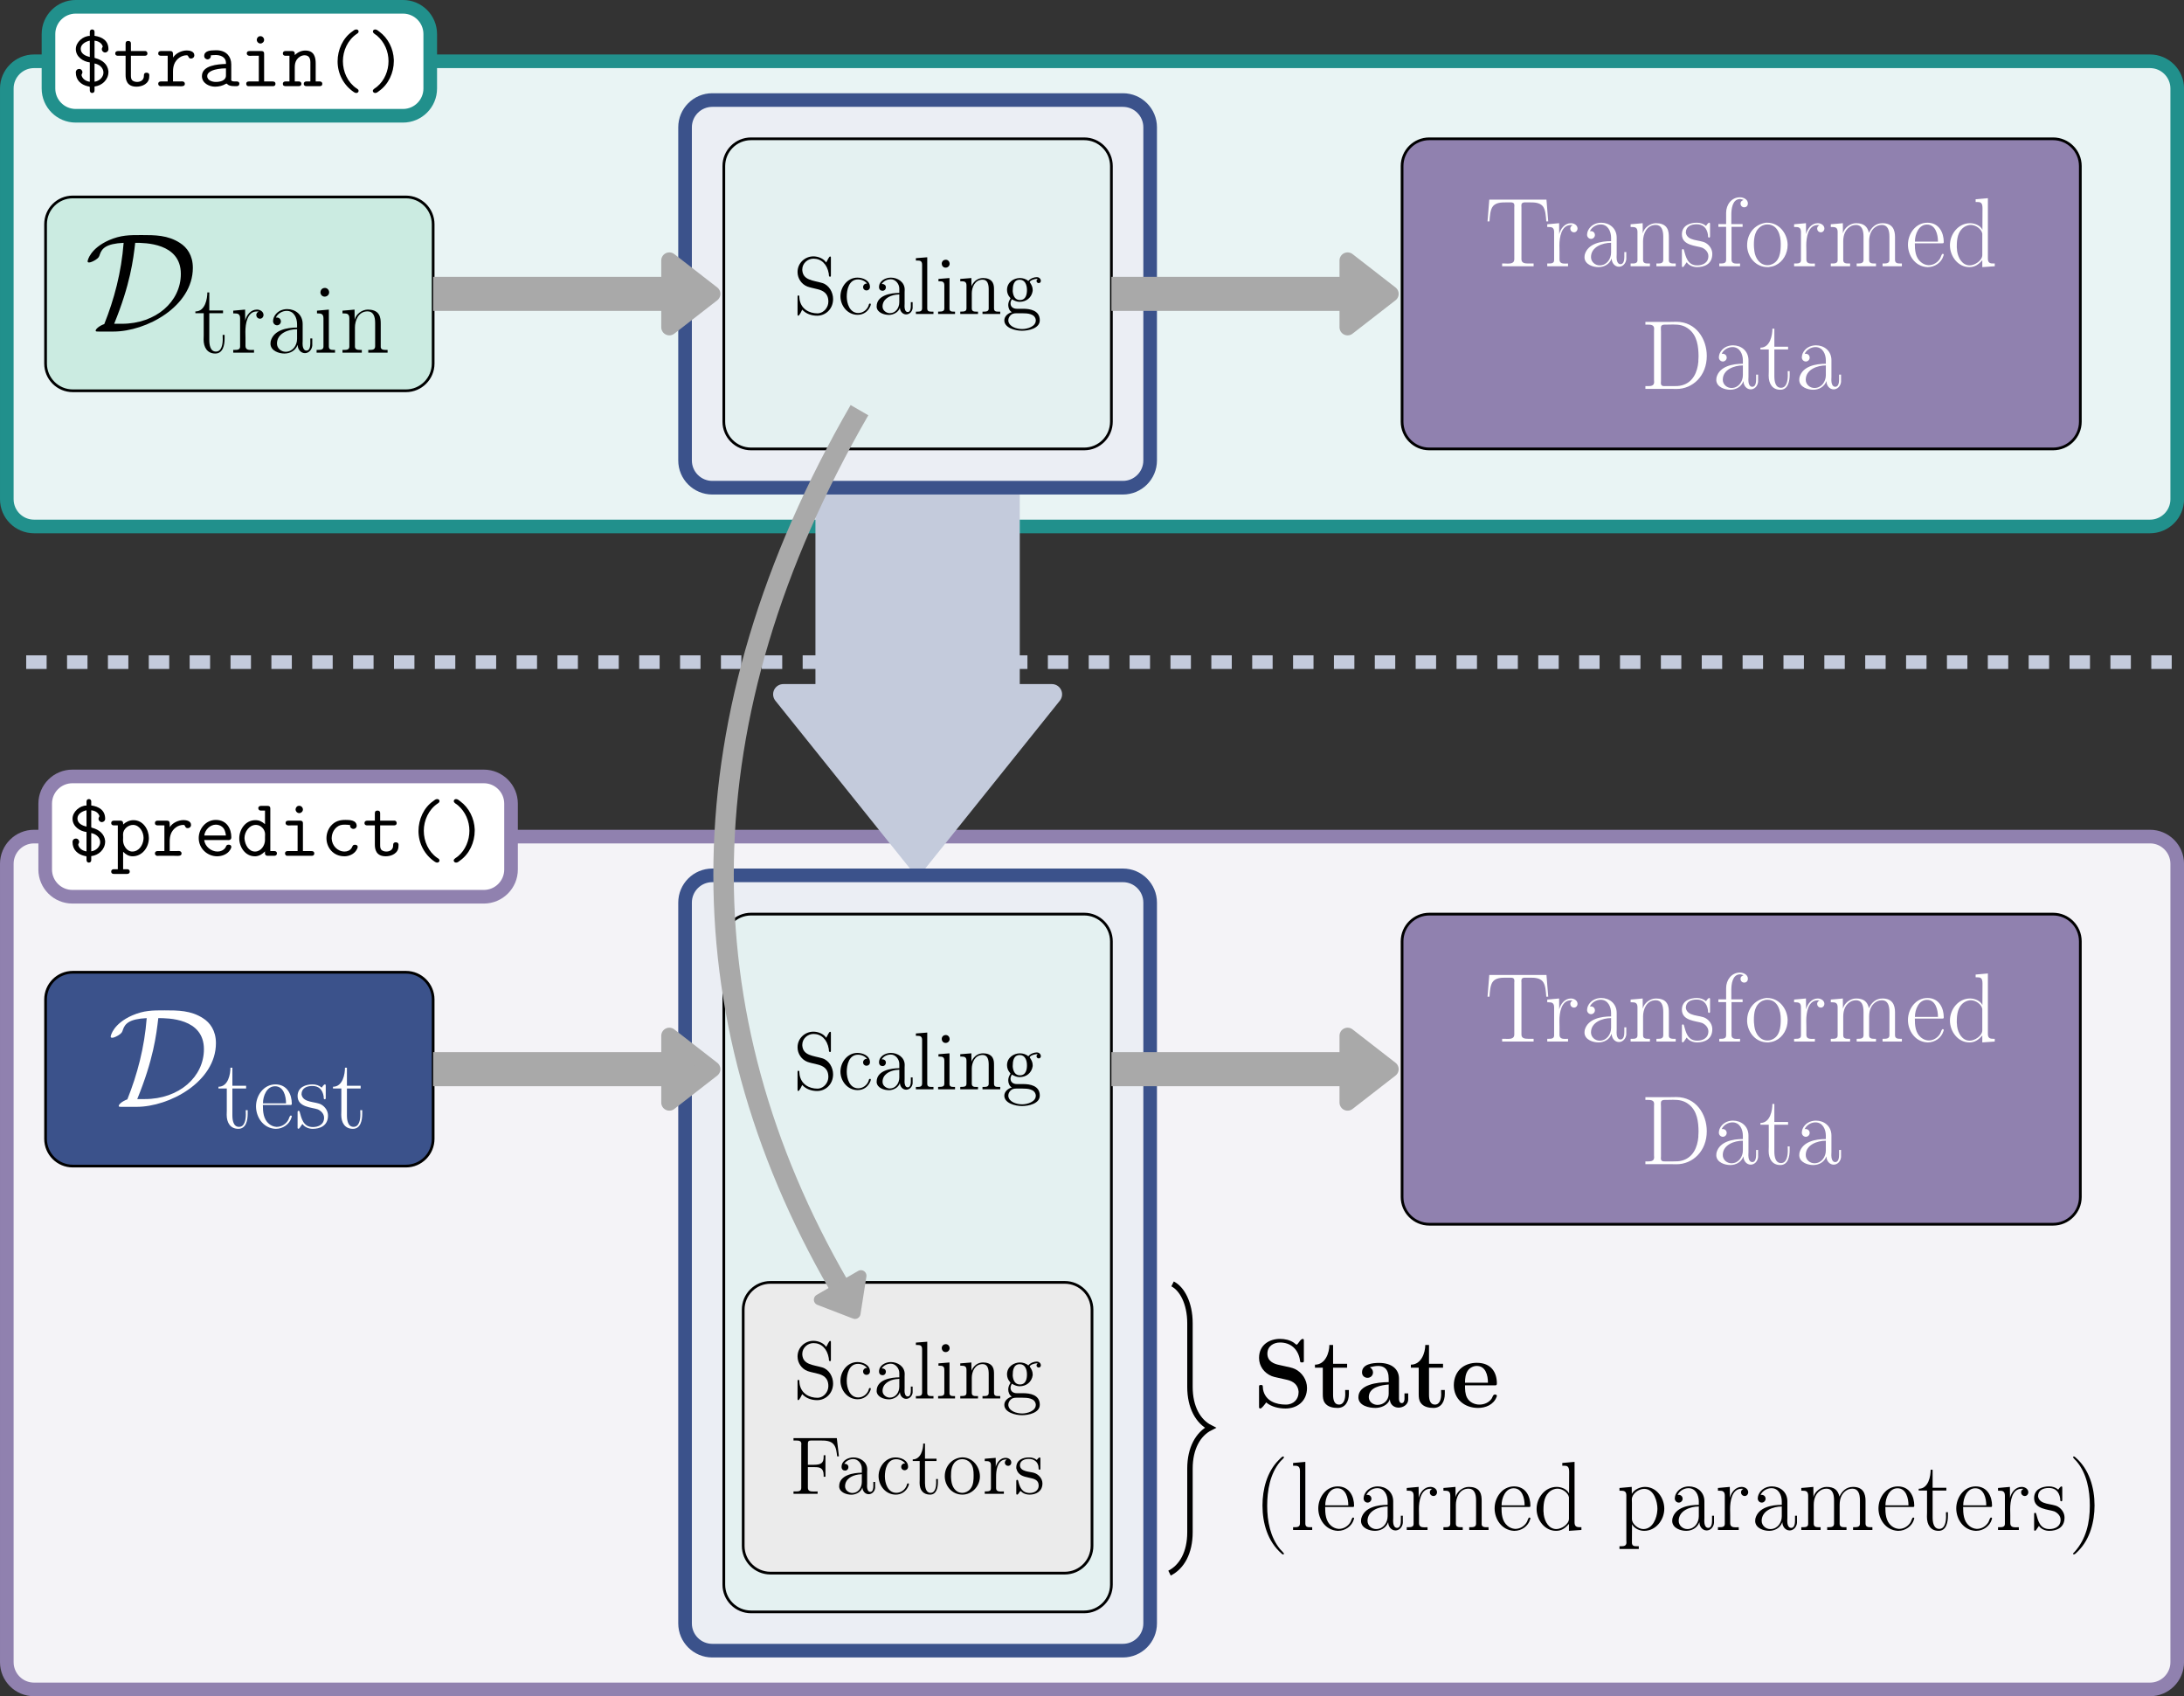
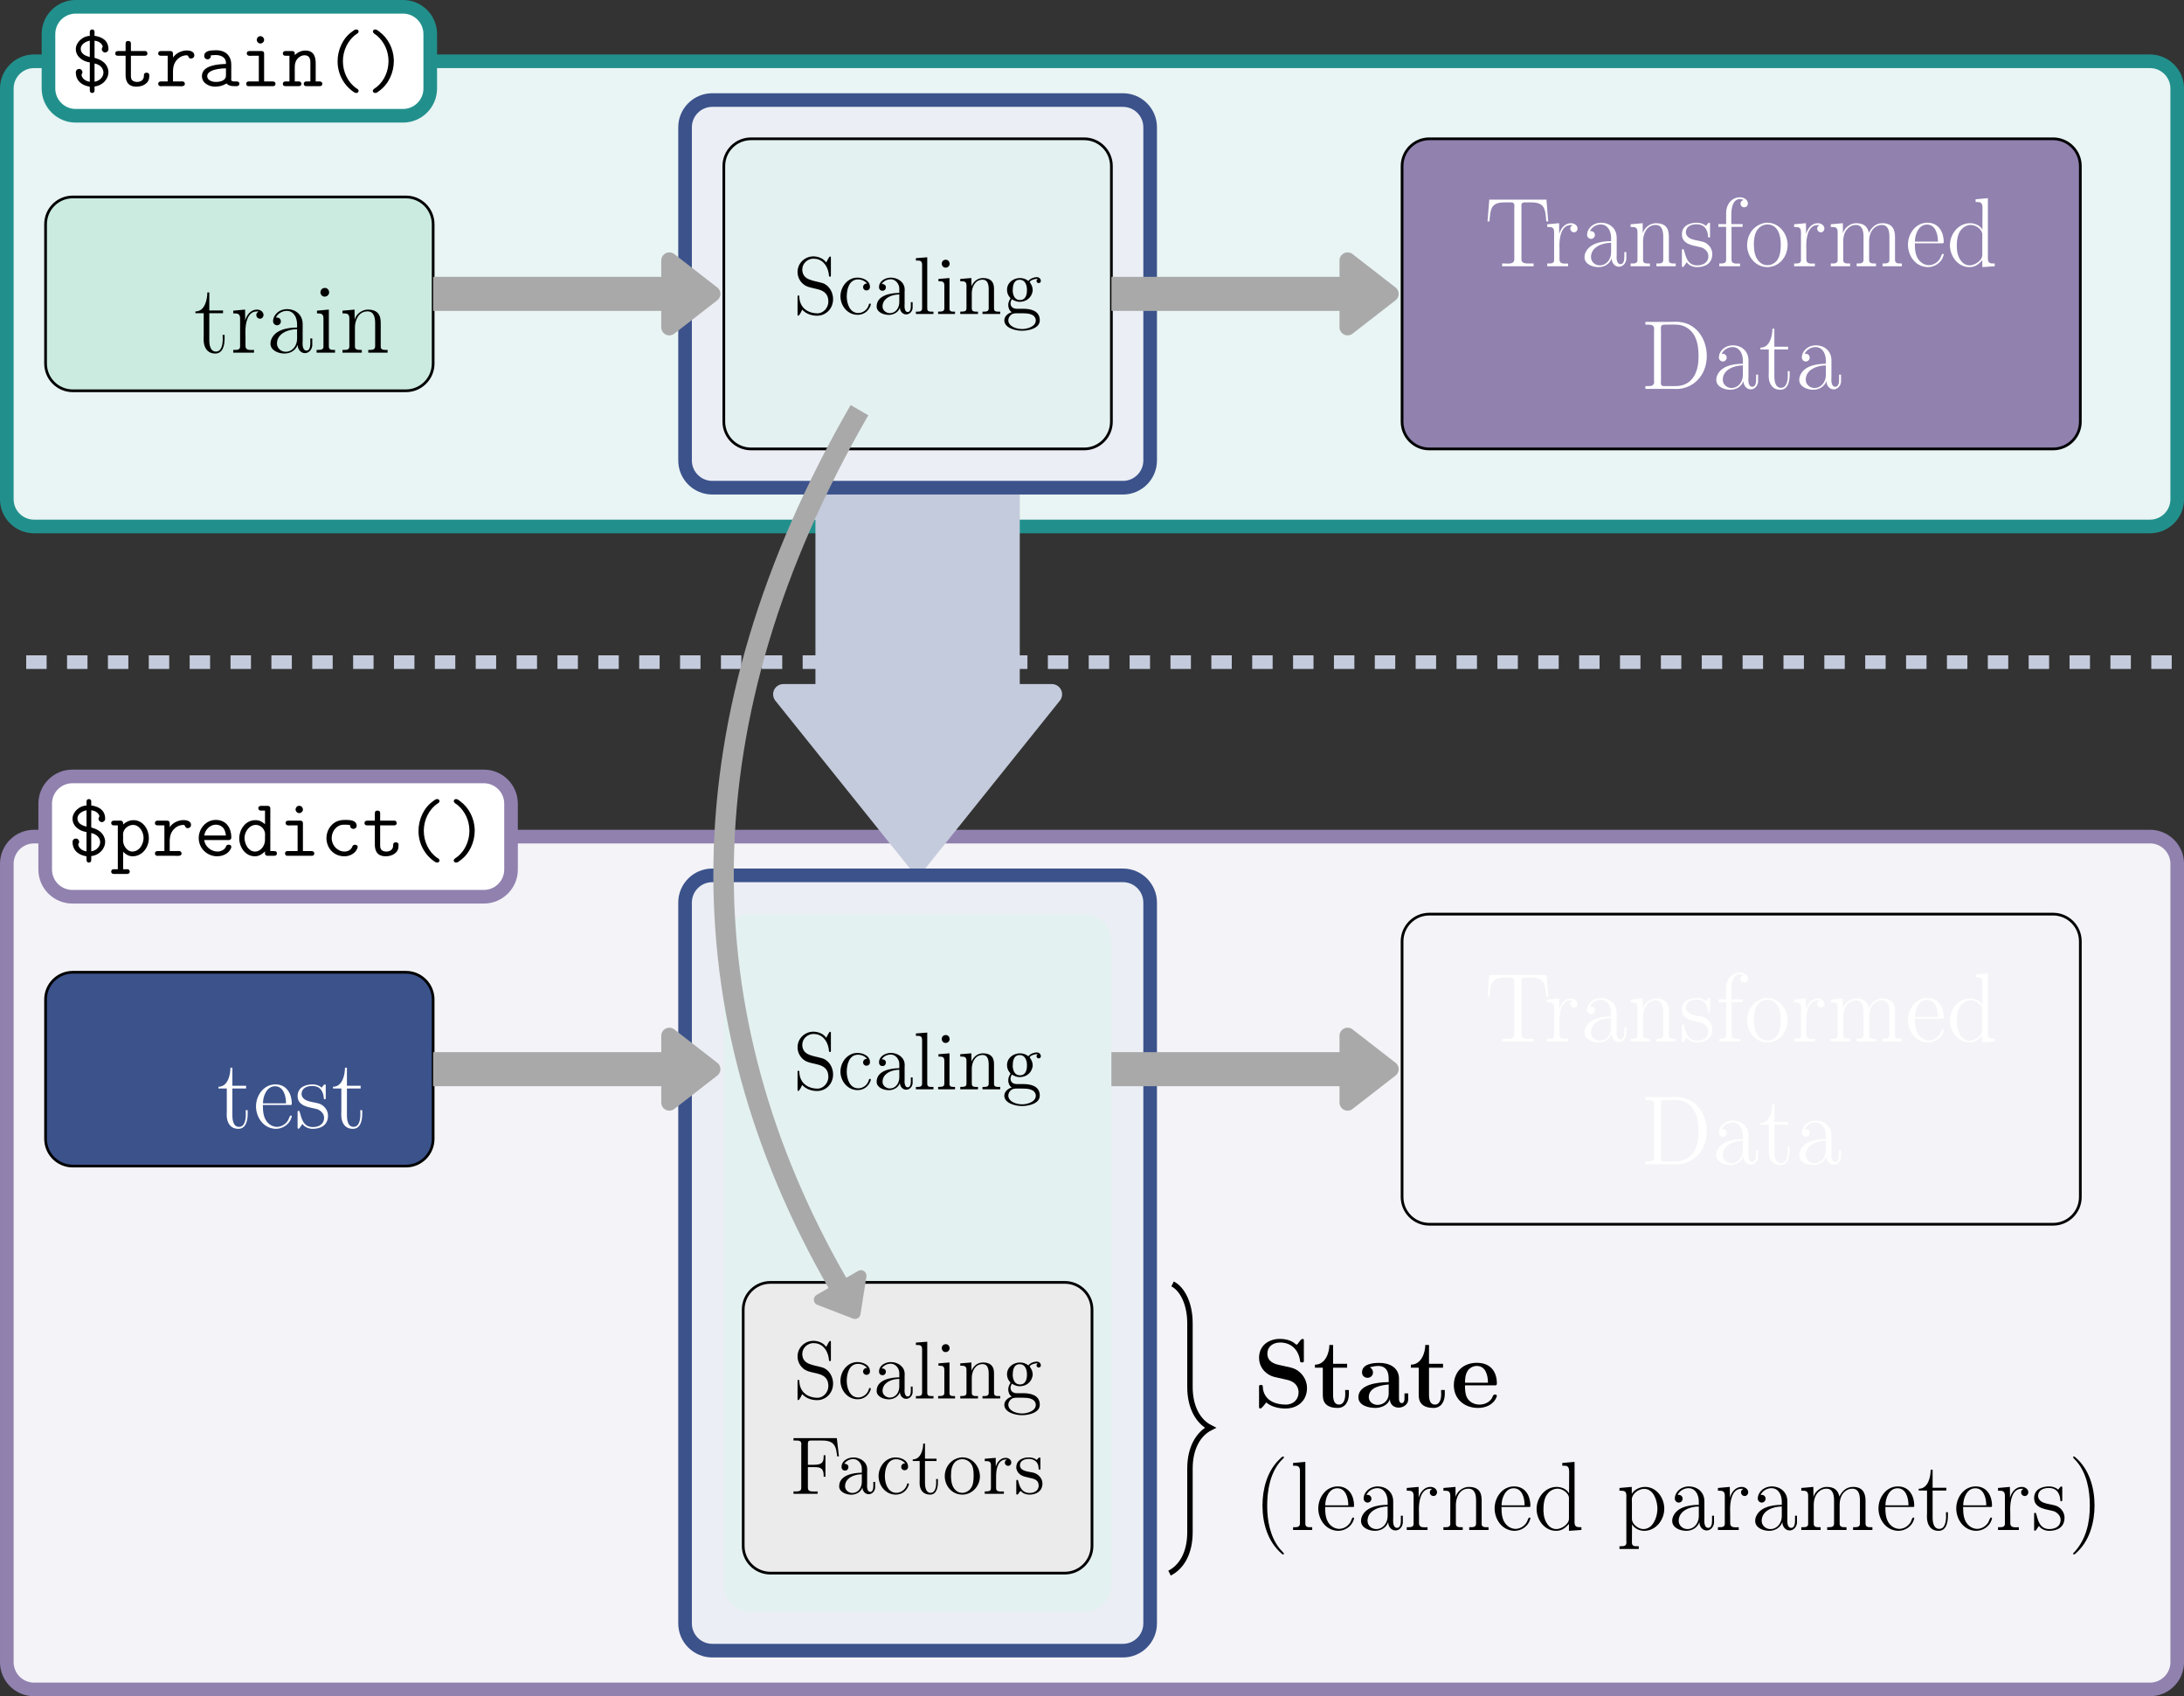
<svg xmlns="http://www.w3.org/2000/svg" xmlns:xlink="http://www.w3.org/1999/xlink" version="1.1" width="319.473pt" height="248.07pt" viewBox="0 0 319.473 248.07">
  <rect x="0" y="0" width="319.473" height="248.07" fill="#333333" stroke="none" />
  <defs>
    <path id="font_69_10" d="M.228 .616C.146 .616 .057 .54 .057 .455 .057 .36 .146 .302 .228 .292V.055C.184 .061 .138 .087 .127 .134V.137C.127 .149 .138 .157 .138 .171 .138 .192 .122 .212 .098 .212 .075 .212 .057 .195 .057 .169 .057 .075 .119 .019 .206-.001 .215-.003 .228 0 .228-.014V-.048C.228-.066 .236-.082 .257-.082 .275-.082 .286-.07 .286-.052V-.003C.376 .007 .456 .079 .456 .175V.184C.446 .269 .384 .32 .3 .343 .292 .345 .286 .343 .286 .357V.558C.326 .554 .368 .534 .384 .494 .385 .492 .386 .489 .386 .486V.484C.382 .474 .375 .467 .375 .454 .375 .432 .393 .413 .416 .413 .436 .414 .453 .428 .456 .448V.455C.456 .558 .38 .604 .286 .617V.665C.286 .684 .274 .695 .257 .695 .24 .695 .228 .684 .228 .664V.616M.286 .056V.279C.34 .269 .395 .23 .395 .167 .395 .11 .342 .062 .286 .056M.228 .558V.358C.182 .369 .117 .394 .117 .458 .117 .517 .183 .549 .228 .558Z" />
    <path id="font_69_34" d="M.151 .431H.06C.036 .431 .024 .42 .024 .401 .024 .381 .039 .373 .057 .373H.151V.138C.151 .08 .166-.005 .285-.005 .355-.005 .44 .032 .44 .117 .44 .123 .441 .129 .441 .135 .441 .159 .424 .166 .407 .166 .389 .166 .375 .158 .375 .135V.128C.375 .074 .333 .053 .292 .053 .273 .053 .252 .058 .237 .069 .218 .083 .216 .107 .216 .13V.373H.382C.4 .373 .418 .377 .418 .402 .418 .415 .41 .429 .395 .431H.216V.521C.216 .548 .201 .554 .183 .554 .165 .554 .151 .547 .151 .521V.431Z" />
    <path id="font_69_30" d="M.217 .351 .216 .395C.216 .419 .207 .431 .182 .431H.069C.05 .431 .035 .423 .035 .402 .035 .38 .05 .373 .072 .373H.151V.059H.069C.048 .059 .035 .049 .035 .03 .035 .014 .047 0 .067 0 .072-0 .077 .001 .082 .001H.269C.284 .001 .299 0 .314 0 .342 0 .361 .006 .361 .031 .361 .048 .348 .06 .326 .06 .318 .06 .31 .059 .303 .059H.216V.177C.216 .246 .233 .306 .294 .35 .32 .369 .353 .379 .385 .379 .411 .379 .398 .339 .437 .339 .458 .339 .477 .355 .477 .379 .477 .429 .416 .438 .385 .438 .322 .438 .249 .404 .217 .351V.351Z" />
    <path id="font_69_6" d="M.163 .378C.183 .38 .204 .382 .225 .382 .271 .382 .349 .364 .349 .285V.273C.248 .27 .055 .256 .055 .124 .055 .039 .142-.005 .215-.005 .262-.005 .308 .006 .348 .03 .35 .031 .353 .033 .356 .033 .36 .033 .373 .017 .386 .012 .41 .002 .437 .001 .463 .001H.478C.502 .001 .513 .012 .513 .032V.035C.512 .051 .498 .059 .482 .059H.46C.438 .059 .413 .06 .413 .081 .413 .086 .414 .091 .414 .095V.267C.414 .359 .359 .433 .248 .44H.212C.162 .44 .083 .435 .083 .371 .083 .345 .103 .329 .124 .329 .146 .329 .164 .347 .164 .369 .164 .372 .164 .375 .163 .378M.349 .219V.132C.349 .065 .272 .053 .224 .053 .188 .053 .12 .068 .12 .124V.125C.12 .182 .208 .204 .251 .211 .283 .217 .316 .219 .349 .219V.219Z" />
    <path id="font_69_19" d="M.236 .373V.059H.117C.093 .059 .082 .049 .082 .031 .082 .017 .09 .003 .105 .001H.409C.43 .001 .44 .013 .44 .03 .44 .049 .429 .059 .403 .059H.301V.398C.301 .427 .283 .431 .266 .431H.13C.113 .431 .089 .43 .089 .402 .089 .381 .106 .372 .129 .372 .137 .372 .146 .373 .153 .373H.236M.249 .612C.227 .612 .211 .587 .211 .569 .211 .545 .231 .523 .256 .523 .28 .523 .301 .544 .301 .567 .301 .591 .281 .613 .256 .613 .254 .613 .251 .612 .249 .612Z" />
    <path id="font_69_21" d="M.161 .381V.397C.161 .42 .151 .431 .128 .431H.048C.03 .431 .015 .422 .015 .402 .015 .384 .027 .373 .047 .373H.096V.059H.046C.028 .059 .015 .048 .015 .03 .015 .008 .03 .001 .051 .001H.207C.231 .001 .242 .012 .242 .03 .242 .048 .229 .059 .211 .059H.161V.231C.161 .266 .166 .298 .187 .328 .209 .358 .244 .379 .281 .379 .336 .379 .352 .341 .352 .292V.059H.302C.284 .059 .271 .048 .271 .03 .271 .012 .282 .001 .306 .001H.462C.483 .001 .498 .008 .498 .03 .498 .048 .485 .059 .467 .059H.417V.281C.417 .348 .402 .437 .291 .437 .241 .437 .196 .416 .161 .381V.381Z" />
    <path id="font_69_26" d="M.389 .694C.375 .691 .362 .679 .351 .671 .233 .59 .17 .445 .17 .304 .17 .153 .244 .012 .37-.072 .379-.077 .388-.082 .399-.082 .415-.082 .427-.071 .427-.056 .427-.039 .412-.033 .399-.024 .292 .05 .235 .179 .235 .307 .235 .433 .293 .566 .405 .641 .416 .648 .427 .656 .427 .67 .427 .684 .416 .695 .4 .695 .396 .695 .392 .695 .389 .694Z" />
    <path id="font_69_27" d="M.107 .694C.095 .692 .087 .681 .087 .669 .087 .648 .121 .633 .136 .62 .229 .541 .278 .426 .278 .307 .278 .191 .229 .07 .138-.005 .119-.022 .086-.035 .086-.056 .086-.07 .098-.081 .113-.082H.115C.133-.082 .148-.07 .161-.059 .278 .022 .343 .167 .343 .307V.325C.338 .457 .274 .589 .166 .668 .151 .679 .135 .695 .115 .695 .112 .695 .11 .695 .107 .694Z" />
    <path id="font_69_25" d="M.161 .384V.396C.161 .418 .152 .431 .128 .431H.048C.03 .431 .015 .422 .015 .402 .015 .384 .027 .373 .047 .373H.096V-.163H.046C.028-.163 .015-.174 .015-.192 .015-.214 .03-.221 .051-.221H.207C.231-.221 .242-.21 .242-.192 .242-.174 .229-.163 .211-.163H.161V.05C.194 .017 .23-.005 .278-.005 .393-.005 .476 .102 .476 .218 .476 .32 .408 .437 .287 .437 .24 .437 .195 .416 .161 .384V.384M.41 .203C.403 .129 .353 .053 .273 .053 .204 .053 .16 .131 .16 .19 .16 .203 .161 .215 .161 .227 .161 .239 .16 .251 .16 .263 .16 .326 .222 .379 .282 .379 .361 .379 .411 .293 .411 .221 .411 .215 .411 .209 .41 .203Z" />
    <path id="font_69_11" d="M.123 .194H.398C.404 .194 .411 .193 .419 .193 .443 .193 .455 .205 .455 .227 .455 .329 .402 .44 .265 .44 .143 .44 .056 .332 .056 .218 .056 .089 .163-.005 .281-.005 .342-.005 .41 .021 .442 .076 .448 .086 .455 .1 .455 .112 .453 .13 .44 .137 .421 .137 .392 .137 .392 .115 .381 .098 .358 .068 .324 .053 .286 .053 .208 .053 .132 .115 .123 .194M.124 .249C.132 .319 .195 .382 .266 .382 .294 .382 .324 .372 .345 .353 .375 .327 .384 .287 .389 .249H.124Z" />
    <path id="font_69_9" d="M.352 .554V.388C.314 .42 .282 .437 .234 .437 .112 .437 .037 .322 .037 .214 .037 .107 .111-.005 .227-.005H.236C.283-.002 .319 .022 .352 .055 .352 .049 .351 .042 .351 .035 .351 .012 .363 .001 .385 .001H.465C.483 .001 .498 .01 .498 .03 .498 .051 .484 .059 .466 .059H.417V.58C.417 .601 .408 .612 .382 .612H.304C.287 .612 .27 .604 .27 .584 .27 .568 .281 .554 .301 .554H.352M.102 .204C.102 .209 .101 .213 .101 .218 .101 .293 .158 .379 .24 .379H.245C.303 .377 .353 .323 .353 .265 .353 .253 .352 .241 .352 .23V.194C.352 .129 .304 .053 .23 .053 .15 .053 .109 .138 .102 .204V.204Z" />
    <path id="font_69_7" d="M.364 .377C.363 .374 .363 .371 .363 .369 .363 .344 .384 .33 .404 .33 .422 .33 .44 .34 .444 .365 .444 .439 .357 .44 .306 .44 .238 .44 .179 .426 .128 .367 .092 .324 .074 .27 .074 .216 .074 .106 .153-.005 .294-.005 .348-.005 .406 .019 .437 .065 .444 .077 .456 .094 .456 .11 .456 .13 .439 .136 .423 .136 .393 .136 .394 .117 .383 .099 .365 .068 .332 .053 .296 .053 .207 .053 .142 .128 .138 .209V.218C.138 .285 .179 .355 .245 .376 .262 .381 .28 .382 .298 .382 .32 .382 .342 .38 .364 .377Z" />
-     <path id="font_70_2" d="M.204 0C.437 0 .766 .178 .766 .451 .766 .54 .724 .596 .675 .627 .589 .683 .497 .683 .402 .683 .316 .683 .257 .683 .173 .647 .04 .588 .021 .505 .021 .497 .021 .491 .025 .489 .031 .489 .047 .489 .07 .503 .078 .508 .099 .522 .102 .528 .108 .547 .122 .587 .15 .622 .276 .628 .26 .419 .209 .228 .139 .053 .102 .04 .078 .017 .078 .007 .078 .001 .079 0 .101 0H.204M.209 .055C.323 .334 .344 .508 .358 .628 .425 .628 .681 .628 .681 .408 .681 .212 .505 .055 .263 .055H.209Z" />
    <path id="font_71_41" d="M.14 .615C.14 .552 .119 .421 .018 .421V.403H.103V.177C.103 .163 .102 .149 .102 .135 .102 .056 .138-.008 .221-.008 .301-.008 .316 .082 .316 .144V.182H.296C.296 .167 .297 .152 .297 .137 .297 .093 .288 .012 .228 .012 .169 .012 .16 .082 .16 .13V.403H.3V.431H.16V.615H.14Z" />
    <path id="font_71_39" d="M.034 .429V.401H.049C.077 .401 .104 .398 .104 .351V.063C.104 .031 .077 .029 .048 .029H.034V.001H.246V.029C.236 .029 .225 .028 .215 .028 .186 .028 .159 .033 .159 .07V.151C.159 .172 .158 .193 .158 .214 .158 .294 .177 .421 .274 .421 .28 .421 .287 .421 .293 .42V.419C.279 .414 .269 .4 .269 .385 .269 .366 .284 .347 .307 .347 .329 .347 .343 .367 .343 .384 .343 .42 .308 .44 .275 .44 .212 .44 .169 .383 .156 .328L.155 .44 .034 .429Z" />
    <path id="font_71_19" d="M.099 .358C.117 .399 .164 .427 .209 .427 .283 .427 .315 .356 .315 .291V.257C.211 .257 .079 .232 .047 .121 .045 .112 .044 .103 .044 .093V.086C.05 .018 .131-.008 .186-.008 .241-.008 .298 .019 .32 .079H.321C.321 .037 .351-.004 .395-.004 .435-.004 .466 .031 .47 .073V.146H.45V.095C.45 .066 .444 .022 .411 .022 .378 .022 .371 .065 .371 .092 .371 .103 .372 .113 .372 .123V.293C.372 .39 .296 .445 .214 .445 .158 .445 .102 .417 .078 .361 .074 .35 .07 .336 .07 .323 .07 .298 .089 .28 .111 .28 .132 .28 .15 .298 .15 .319 .15 .341 .134 .359 .109 .359 .105 .359 .102 .359 .099 .358M.315 .24V.141C.315 .076 .272 .012 .202 .01H.198C.154 .01 .11 .044 .11 .094 .11 .198 .227 .24 .315 .24Z" />
    <path id="font_71_27" d="M.042 .429V.401H.053C.084 .401 .108 .396 .108 .351V.063C.108 .031 .081 .029 .052 .029H.038V.001H.226V.029H.209C.186 .029 .163 .032 .163 .064V.44L.042 .429M.114 .66C.09 .656 .077 .636 .077 .616 .077 .596 .093 .572 .12 .572 .147 .572 .166 .593 .166 .616 .166 .638 .148 .661 .123 .661 .12 .661 .117 .66 .114 .66Z" />
    <path id="font_71_31" d="M.038 .429V.401H.053C.081 .401 .108 .398 .108 .351V.063C.108 .032 .082 .029 .057 .029H.038V.001H.235V.029H.218C.19 .029 .165 .032 .165 .064V.257C.165 .325 .198 .422 .294 .422 .352 .422 .371 .371 .371 .304V.066C.371 .032 .345 .029 .317 .029H.301V.001H.498V.029H.475C.453 .029 .432 .032 .428 .056V.292C.428 .326 .427 .361 .409 .39 .386 .429 .34 .44 .297 .44 .236 .44 .175 .393 .162 .336L.161 .44 .108 .435 .038 .429Z" />
    <path id="font_71_23" d="M.101 .235H.382C.392 .235 .396 .238 .396 .248 .396 .342 .349 .445 .229 .445 .109 .445 .031 .332 .031 .221 .031 .114 .101-.001 .228-.008H.234C.304-.008 .373 .038 .393 .108 .394 .111 .396 .115 .396 .119 .396 .123 .391 .128 .387 .128 .373 .128 .368 .096 .359 .081 .336 .041 .291 .012 .244 .012H.238C.21 .014 .185 .025 .163 .043 .106 .09 .101 .167 .101 .235M.102 .252C.102 .328 .141 .426 .225 .426 .312 .426 .337 .326 .337 .252H.102Z" />
    <path id="font_71_40" d="M.081 .042C.104 .008 .147-.008 .186-.008 .258-.008 .342 .021 .342 .127 .342 .174 .314 .216 .274 .239 .215 .273 .087 .254 .072 .343 .072 .407 .125 .429 .182 .429 .244 .429 .286 .397 .298 .321V.313C.298 .304 .299 .293 .309 .293 .317 .293 .319 .3 .319 .306V.434C.319 .439 .317 .445 .311 .445 .299 .445 .281 .417 .278 .412 .251 .435 .219 .445 .184 .445 .118 .445 .032 .419 .032 .326 .032 .21 .178 .212 .239 .19 .273 .174 .302 .144 .302 .105 .302 .032 .239 .01 .188 .01 .089 .01 .072 .098 .052 .169 .051 .173 .046 .176 .042 .176 .035 .176 .032 .17 .032 .164V0C.033-.004 .035-.007 .039-.007H.041C.047-.007 .05-.001 .054 .003L.081 .042Z" />
    <path id="font_71_15" d="M.052 .68 .034 .458H.054C.058 .51 .061 .582 .092 .616 .124 .65 .174 .652 .217 .652H.278C.296 .65 .308 .644 .308 .62 .308 .614 .307 .608 .307 .603V.072C.307 .033 .273 .028 .241 .028 .23 .028 .22 .029 .211 .029H.183V.001H.504V.029H.45C.415 .029 .38 .033 .38 .072V.603C.38 .608 .379 .614 .379 .62 .379 .644 .391 .65 .409 .652H.47C.513 .652 .563 .65 .595 .616 .626 .582 .629 .51 .633 .458H.653L.635 .68H.052Z" />
    <path id="font_71_25" d="M.108 .431H.029V.403H.108V.066C.108 .03 .081 .029 .044 .029H.038V.001H.25V.029C.24 .029 .229 .028 .218 .028 .19 .028 .163 .033 .163 .067V.403H.276V.431H.161V.526C.161 .583 .171 .682 .246 .686H.249C.262 .686 .274 .681 .286 .677 .27 .67 .255 .663 .255 .64 .255 .618 .271 .602 .292 .602 .317 .602 .33 .621 .33 .641 .33 .683 .284 .704 .249 .704 .163 .704 .108 .629 .108 .546V.431Z" />
    <path id="font_71_32" d="M.224 .445C.103 .428 .031 .329 .031 .216V.203C.038 .092 .12-.008 .239-.008H.25C.275-.005 .298 0 .321 .011 .399 .048 .444 .132 .444 .217V.225C.44 .335 .358 .445 .236 .445H.224M.101 .194C.101 .202 .1 .211 .1 .22 .1 .292 .109 .377 .187 .416 .203 .423 .22 .427 .237 .427 .344 .427 .374 .316 .374 .229 .374 .153 .368 .041 .265 .015 .256 .013 .248 .012 .239 .012 .162 .012 .115 .08 .105 .155 .103 .168 .103 .181 .101 .194Z" />
    <path id="font_71_30" d="M.038 .429V.401H.053C.081 .401 .108 .398 .108 .351V.063C.108 .031 .08 .029 .052 .029H.038V.001H.235V.029H.218C.191 .029 .165 .032 .165 .064V.257C.165 .32 .187 .385 .252 .414 .266 .419 .28 .422 .295 .422 .353 .422 .372 .372 .372 .303V.066C.372 .03 .343 .029 .308 .029H.302V.001H.499V.029H.482C.455 .029 .429 .032 .429 .064V.257C.429 .32 .451 .385 .516 .414 .53 .419 .544 .422 .559 .422 .617 .422 .636 .372 .636 .303V.066C.636 .03 .607 .029 .572 .029H.566V.001H.763V.029H.745C.719 .029 .693 .032 .693 .066V.3C.693 .369 .67 .44 .565 .44 .497 .44 .452 .396 .427 .341 .412 .407 .374 .44 .296 .44 .236 .44 .175 .392 .162 .336L.161 .44 .108 .435 .038 .429Z" />
    <path id="font_71_22" d="M.298 .684V.656H.313C.346 .656 .368 .652 .368 .593L.367 .373C.344 .42 .285 .44 .241 .44 .123 .44 .036 .331 .036 .215 .036 .102 .119-.008 .234-.008 .29-.008 .327 .018 .366 .063V-.008L.493 .001V.029H.478C.451 .029 .423 .032 .423 .077V.695L.298 .684M.106 .192V.207C.106 .278 .116 .357 .18 .4 .201 .414 .226 .422 .25 .422 .298 .422 .358 .381 .366 .334V.115C.366 .06 .29 .01 .238 .01 .161 .01 .119 .086 .109 .157 .108 .169 .108 .18 .106 .192Z" />
    <path id="font_71_3" d="M.048 .684V.656H.073C.106 .656 .137 .652 .137 .615 .137 .608 .136 .601 .136 .595V.091C.136 .085 .137 .077 .137 .07 .137 .033 .106 .029 .075 .029H.048V.001H.306C.325 .001 .345 0 .365 0 .53 0 .674 .133 .674 .337 .674 .509 .565 .685 .363 .685 .343 .685 .323 .684 .304 .684H.048M.589 .309C.588 .304 .588 .298 .588 .293V.278C.579 .176 .536 .069 .423 .038 .392 .029 .362 .029 .33 .029H.246C.225 .029 .206 .031 .206 .061 .206 .069 .207 .077 .207 .083V.584C.207 .593 .206 .603 .206 .613 .206 .639 .206 .656 .25 .656H.27C.29 .656 .311 .657 .331 .657 .389 .657 .441 .651 .494 .608 .576 .542 .589 .433 .59 .335 .59 .326 .59 .317 .589 .309V.309Z" />
    <path id="font_72_17" d="M.111 .054C.157 .003 .225-.02 .294-.02 .398-.02 .489 .063 .489 .184 .489 .266 .44 .355 .357 .38 .246 .413 .12 .412 .112 .538V.546C.112 .62 .177 .678 .249 .678 .344 .678 .416 .611 .436 .495 .438 .483 .434 .457 .451 .457 .46 .457 .462 .463 .462 .47V.696C.461 .701 .458 .704 .453 .705 .438 .705 .42 .655 .404 .631 .374 .68 .304 .706 .248 .706 .146 .706 .054 .626 .054 .514 .054 .437 .102 .365 .174 .337 .191 .33 .208 .327 .225 .322L.296 .305C.363 .289 .431 .257 .431 .152 .431 .082 .377 .015 .306 .009H.297C.197 .009 .099 .061 .079 .178 .078 .188 .077 .197 .076 .207V.22C.075 .225 .07 .228 .065 .228 .055 .228 .054 .222 .054 .215V-.005C.054-.01 .055-.02 .063-.02 .078-.02 .108 .048 .111 .054Z" />
    <path id="font_72_23" d="M.361 .372C.358 .372 .356 .373 .353 .373 .33 .373 .312 .354 .312 .331 .312 .306 .331 .289 .353 .289 .376 .289 .396 .305 .396 .332 .396 .414 .306 .446 .242 .446 .121 .446 .035 .333 .035 .217 .035 .102 .121-.009 .245-.009 .312-.009 .371 .027 .4 .096 .402 .102 .406 .111 .406 .119V.123C.405 .127 .401 .129 .397 .129 .382 .129 .382 .114 .379 .104 .36 .051 .309 .013 .253 .013 .147 .013 .112 .132 .112 .215 .112 .297 .138 .424 .25 .424 .29 .424 .337 .406 .361 .372Z" />
    <path id="font_72_21" d="M.105 .368C.129 .406 .173 .426 .217 .426 .274 .426 .32 .368 .32 .313V.259C.219 .259 .043 .231 .043 .094V.084C.052 .016 .135-.01 .194-.01 .246-.01 .311 .022 .326 .077H.327C.33 .03 .364-.004 .404-.004 .446-.004 .479 .032 .483 .073V.146H.461V.097C.461 .068 .456 .025 .423 .025 .391 .025 .384 .068 .384 .093 .384 .104 .385 .115 .385 .126V.265C.385 .276 .386 .288 .386 .299 .386 .393 .299 .446 .217 .446 .153 .446 .072 .408 .072 .33 .072 .301 .091 .285 .115 .285 .139 .285 .156 .304 .156 .327 .156 .352 .137 .368 .113 .368L.105 .368M.32 .241V.146C.32 .075 .275 .011 .204 .011 .166 .011 .115 .041 .115 .092 .115 .18 .195 .225 .278 .237 .292 .239 .306 .238 .32 .241V.241Z" />
    <path id="font_72_35" d="M.033 .684V.655H.051C.083 .655 .109 .651 .109 .604V.071C.109 .034 .083 .03 .055 .03H.033V.001H.248V.03H.224C.195 .03 .172 .033 .172 .069V.695L.033 .684Z" />
    <path id="font_72_34" d="M.037 .43V.401H.053C.085 .401 .109 .396 .109 .351V.072C.109 .035 .09 .03 .033 .03V.001H.24V.03H.226C.197 .03 .172 .032 .172 .066V.441L.037 .43M.118 .664C.091 .66 .077 .638 .077 .617 .077 .596 .093 .568 .124 .568 .155 .568 .174 .592 .174 .616 .174 .637 .158 .665 .127 .665 .124 .665 .121 .664 .118 .664Z" />
    <path id="font_72_37" d="M.032 .43V.401H.051C.08 .401 .108 .397 .108 .351V.072C.108 .035 .089 .03 .032 .03V.001H.249V.03H.226C.197 .03 .173 .034 .173 .071V.254C.173 .323 .208 .421 .306 .421 .367 .421 .38 .362 .38 .303V.068C.38 .033 .351 .03 .321 .03H.304V.001H.521V.03H.498C.471 .03 .445 .031 .445 .069V.296C.445 .328 .444 .359 .428 .387 .405 .427 .357 .441 .314 .441 .265 .441 .223 .423 .189 .376 .18 .364 .173 .352 .169 .338L.168 .441 .032 .43Z" />
    <path id="font_72_31" d="M.321 .405H.32C.293 .43 .253 .441 .218 .441 .143 .441 .06 .389 .06 .296 .06 .263 .072 .23 .094 .205 .097 .202 .102 .197 .102 .192 .102 .187 .096 .181 .094 .177 .082 .157 .075 .133 .075 .11 .075 .078 .089 .04 .118 .024V.023C.072 .011 .027-.028 .027-.077 .027-.168 .158-.204 .243-.204 .324-.204 .461-.175 .461-.076 .461 .047 .339 .065 .257 .065H.18C.136 .065 .103 .088 .103 .131V.135C.104 .152 .111 .166 .119 .181 .148 .165 .174 .152 .207 .15H.215C.294 .15 .361 .199 .374 .284V.295C.374 .329 .362 .353 .344 .382 .341 .385 .338 .388 .338 .392V.393C.345 .415 .401 .431 .423 .431 .428 .431 .432 .431 .437 .43 .428 .425 .421 .416 .421 .405 .421 .39 .434 .379 .448 .379 .464 .379 .474 .391 .474 .407V.412C.47 .435 .45 .452 .426 .452 .39 .452 .345 .436 .321 .405V.405M.076-.084V-.076C.076-.042 .1-.009 .132 .004 .146 .009 .162 .01 .177 .01H.245C.311 .01 .401 .005 .412-.071V-.078C.412-.154 .306-.183 .246-.183 .179-.183 .086-.156 .076-.084M.13 .276V.289C.13 .337 .137 .42 .216 .42 .28 .42 .304 .357 .304 .295 .304 .251 .296 .172 .218 .172 .159 .172 .136 .221 .13 .276Z" />
    <path id="font_72_6" d="M.041 .682V.653H.072C.106 .653 .137 .649 .137 .613 .137 .607 .136 .6 .136 .594V.074C.136 .034 .105 .03 .072 .03H.041V.001H.336V.03C.323 .03 .308 .029 .292 .029 .244 .029 .217 .034 .217 .077V.327H.301C.354 .327 .41 .323 .41 .228V.21H.432V.473H.41V.455C.41 .38 .383 .356 .286 .356H.217V.617C.217 .645 .229 .653 .256 .653H.372C.428 .653 .496 .652 .534 .604 .565 .564 .569 .508 .575 .459H.597L.571 .682H.041Z" />
    <path id="font_72_50" d="M.146 .615C.146 .55 .12 .422 .018 .422V.402H.103V.176C.103 .162 .102 .148 .102 .134 .102 .044 .148-.009 .231-.009 .308-.009 .326 .077 .326 .139V.182H.304C.304 .167 .305 .152 .305 .137 .305 .094 .297 .013 .236 .013 .179 .013 .168 .082 .168 .131V.402H.309V.431H.168V.615H.146Z" />
    <path id="font_72_39" d="M.23 .446C.123 .436 .029 .343 .029 .216 .029 .102 .113-.009 .245-.009 .365-.009 .459 .097 .459 .214 .459 .326 .376 .447 .243 .447 .239 .447 .234 .446 .23 .446M.106 .193C.105 .201 .105 .209 .105 .217 .105 .286 .112 .377 .189 .413 .206 .421 .225 .425 .243 .425 .281 .425 .318 .408 .343 .378 .378 .337 .382 .281 .382 .229 .382 .173 .381 .109 .343 .062 .318 .031 .281 .013 .243 .013 .16 .013 .117 .088 .109 .162 .107 .172 .107 .183 .106 .193V.193Z" />
    <path id="font_72_45" d="M.028 .43V.401H.044C.074 .401 .104 .398 .104 .351V.072C.104 .035 .085 .03 .028 .03V.001H.262V.03C.251 .03 .239 .029 .227 .029 .195 .029 .167 .034 .167 .071V.207C.167 .284 .179 .394 .261 .418 .269 .42 .276 .421 .284 .421 .289 .421 .293 .42 .298 .42V.419C.283 .413 .274 .398 .274 .382 .274 .359 .293 .343 .313 .343 .339 .343 .353 .363 .353 .383 .353 .42 .318 .441 .284 .441 .231 .441 .192 .403 .173 .359 .169 .35 .164 .34 .163 .33L.162 .441 .028 .43Z" />
    <path id="font_72_46" d="M.284 .415C.256 .438 .223 .446 .188 .446 .116 .446 .033 .418 .033 .322V.313C.07 .145 .307 .248 .307 .101 .307 .039 .251 .011 .198 .011 .098 .011 .073 .092 .056 .161 .054 .167 .051 .172 .044 .172 .035 .172 .033 .165 .033 .158V.003C.033-.002 .035-.009 .043-.009 .06-.009 .074 .034 .085 .034H.086C.093 .032 .098 .024 .104 .019 .131-.001 .163-.009 .197-.009 .271-.009 .353 .028 .353 .128 .353 .187 .306 .24 .251 .257 .197 .274 .078 .27 .078 .351 .078 .408 .138 .428 .185 .428 .243 .428 .306 .397 .306 .312 .306 .303 .307 .296 .318 .296 .326 .296 .328 .302 .328 .309V.434C.328 .439 .325 .446 .319 .446 .306 .446 .29 .422 .284 .415Z" />
    <path id="font_73_8" d="M.134 .051C.186 .006 .264-.011 .33-.011 .446-.011 .55 .06 .55 .199 .55 .281 .5 .357 .427 .392 .397 .406 .363 .411 .33 .419L.267 .433C.213 .444 .146 .47 .146 .548 .146 .625 .209 .662 .275 .662 .384 .662 .46 .594 .478 .483 .48 .472 .477 .459 .496 .459H.503C.513 .459 .518 .462 .518 .476V.683C.518 .691 .516 .699 .507 .699 .481 .699 .458 .64 .444 .64H.443C.435 .643 .424 .654 .416 .66 .374 .688 .325 .699 .274 .699 .171 .699 .061 .641 .061 .505 .061 .42 .114 .351 .189 .32 .206 .313 .225 .309 .243 .305L.345 .282C.412 .267 .458 .23 .464 .163V.154C.464 .085 .415 .029 .334 .029 .237 .029 .126 .063 .102 .182L.099 .215C.099 .224 .094 .229 .084 .229H.075C.063 .229 .061 .221 .061 .213V.003C.061-.006 .066-.011 .074-.011 .088-.011 .118 .029 .134 .051Z" />
    <path id="font_73_32" d="M.167 .637C.167 .559 .127 .436 .02 .436V.405H.1V.135C.1 .105 .102 .075 .119 .049 .148 .005 .204-.005 .251-.005 .329-.005 .366 .06 .366 .138V.178H.328C.328 .164 .329 .15 .329 .135 .329 .095 .319 .029 .265 .029 .215 .029 .205 .082 .205 .128V.405H.348V.445H.205V.637H.167Z" />
    <path id="font_73_10" d="M.152 .41C.181 .417 .208 .423 .237 .423 .291 .423 .344 .397 .344 .292V.258C.225 .258 .035 .232 .035 .104 .035 .017 .144-.005 .209-.005 .264-.005 .337 .022 .355 .083H.356C.356 .031 .397-.002 .445-.002 .491-.002 .543 .029 .543 .081V.143H.505V.086C.505 .069 .498 .044 .477 .044 .455 .044 .449 .071 .449 .086V.294C.449 .387 .379 .454 .245 .454 .181 .454 .072 .443 .072 .357 .072 .322 .099 .302 .128 .302 .159 .302 .184 .325 .184 .357 .184 .381 .171 .396 .152 .41V.41M.344 .234V.139C.344 .075 .294 .026 .23 .026 .188 .026 .141 .055 .141 .105 .141 .207 .268 .227 .344 .234Z" />
    <path id="font_73_13" d="M.144 .225H.452C.465 .225 .469 .232 .469 .244 .469 .352 .416 .455 .264 .455 .21 .455 .155 .44 .112 .407 .057 .365 .03 .296 .03 .227 .03 .084 .139-.005 .277-.005 .352-.005 .435 .026 .466 .107 .467 .111 .469 .114 .469 .118 .469 .127 .46 .132 .449 .132 .43 .132 .425 .106 .417 .092 .391 .051 .34 .029 .292 .029 .24 .029 .189 .053 .164 .101 .145 .139 .144 .183 .144 .225M.144 .252C.144 .296 .149 .344 .176 .38 .197 .407 .231 .423 .264 .423 .355 .423 .378 .327 .378 .252H.144Z" />
    <path id="font_71_35" d="M.302 .749C.29 .744 .273 .725 .261 .713 .141 .593 .096 .414 .096 .25 .096 .07 .149-.117 .291-.24 .295-.243 .301-.249 .307-.249 .311-.249 .315-.246 .315-.243 .315-.233 .287-.209 .275-.194 .175-.071 .144 .091 .144 .246 .144 .402 .172 .574 .277 .698 .289 .713 .315 .732 .315 .743 .315 .747 .31 .75 .306 .75 .305 .75 .303 .749 .302 .749Z" />
    <path id="font_71_29" d="M.038 .684V.656H.051C.084 .656 .108 .652 .108 .603V.068C.108 .032 .082 .029 .054 .029H.038V.001H.233V.029H.211C.185 .029 .163 .032 .163 .066V.695L.038 .684Z" />
    <path id="font_71_34" d="M.035 .429V.401H.049C.079 .401 .105 .397 .105 .355V-.105C.105-.112 .106-.119 .106-.127 .106-.162 .079-.165 .053-.165H.035V-.193H.232V-.165H.21C.184-.165 .162-.162 .162-.128L.163 .059C.187 .015 .24-.008 .287-.008 .408-.008 .492 .105 .492 .218 .492 .327 .414 .44 .295 .44 .246 .44 .185 .414 .161 .369L.16 .44 .035 .429M.421 .199C.417 .128 .377 .01 .278 .01 .224 .01 .162 .064 .162 .111V.275C.162 .287 .161 .3 .161 .312 .161 .369 .229 .42 .287 .42 .39 .42 .422 .284 .422 .218 .422 .212 .422 .205 .421 .199Z" />
    <path id="font_71_36" d="M.058 .749C.055 .747 .054 .745 .054 .743 .054 .735 .08 .712 .091 .699 .195 .576 .225 .405 .225 .249 .225 .078 .189-.09 .069-.223 .064-.229 .054-.236 .054-.242 .054-.246 .058-.248 .062-.248H.065C.076-.246 .094-.226 .107-.213 .227-.093 .273 .086 .273 .251 .273 .431 .219 .622 .077 .742 .073 .745 .068 .75 .062 .75 .061 .75 .059 .75 .058 .749Z" />
  </defs>
  <path transform="matrix(1,0,0,-1,.997,73.01)" d="M0 0V60.062C0 62.263 1.784 64.047 3.985 64.047H313.499C315.7 64.047 317.484 62.263 317.484 60.062V0C317.484-2.201 315.7-3.985 313.499-3.985H3.985C1.784-3.985 0-2.201 0 0Z" fill="#e9f4f4" />
  <path transform="matrix(1,0,0,-1,.997,73.01)" stroke-width="1.993" stroke-linecap="butt" stroke-miterlimit="10" stroke-linejoin="miter" fill="none" stroke="#21908c" d="M0 0V60.062C0 62.263 1.784 64.047 3.985 64.047H313.499C315.7 64.047 317.484 62.263 317.484 60.062V0C317.484-2.201 315.7-3.985 313.499-3.985H3.985C1.784-3.985 0-2.201 0 0Z" />
  <path transform="matrix(1,0,0,-1,58.949,.995)" d="M0 0H-47.873C-50.074 0-51.858-1.784-51.858-3.985V-11.951C-51.858-14.152-50.074-15.936-47.873-15.936H0C2.201-15.936 3.985-14.152 3.985-11.951V-3.985C3.985-1.784 2.201 0 0 0Z" fill="#ffffff" />
  <path transform="matrix(1,0,0,-1,58.949,.995)" stroke-width="1.993" stroke-linecap="butt" stroke-miterlimit="10" stroke-linejoin="miter" fill="none" stroke="#21908c" d="M0 0H-47.873C-50.074 0-51.858-1.784-51.858-3.985V-11.951C-51.858-14.152-50.074-15.936-47.873-15.936H0C2.201-15.936 3.985-14.152 3.985-11.951V-3.985C3.985-1.784 2.201 0 0 0Z" />
  <use data-text="$" xlink:href="#font_69_10" transform="matrix(11.955,0,0,-11.955,10.41,12.616)" />
  <use data-text="t" xlink:href="#font_69_34" transform="matrix(11.955,0,0,-11.955,16.567,12.616)" />
  <use data-text="r" xlink:href="#font_69_30" transform="matrix(11.955,0,0,-11.955,22.724,12.616)" />
  <use data-text="a" xlink:href="#font_69_6" transform="matrix(11.955,0,0,-11.955,28.88,12.616)" />
  <use data-text="i" xlink:href="#font_69_19" transform="matrix(11.955,0,0,-11.955,35.037,12.616)" />
  <use data-text="n" xlink:href="#font_69_21" transform="matrix(11.955,0,0,-11.955,41.194,12.616)" />
  <use data-text="(" xlink:href="#font_69_26" transform="matrix(11.955,0,0,-11.955,47.351,12.616)" />
  <use data-text=")" xlink:href="#font_69_27" transform="matrix(11.955,0,0,-11.955,53.508,12.616)" />
  <path transform="matrix(1,0,0,-1,3.831,96.838)" stroke-width="1.993" stroke-linecap="butt" stroke-dasharray="2.989,2.989" stroke-miterlimit="10" stroke-linejoin="miter" fill="none" stroke="#c4cbdc" d="M0 0H314.152" />
  <path transform="matrix(1,0,0,-1,.997,243.091)" d="M0 0V116.756C0 118.957 1.784 120.741 3.985 120.741H313.499C315.7 120.741 317.484 118.957 317.484 116.756V0C317.484-2.201 315.7-3.985 313.499-3.985H3.985C1.784-3.985 0-2.201 0 0Z" fill="#f4f3f7" />
  <path transform="matrix(1,0,0,-1,.997,243.091)" stroke-width="1.993" stroke-linecap="butt" stroke-miterlimit="10" stroke-linejoin="miter" fill="none" stroke="#9081af" d="M0 0V116.756C0 118.957 1.784 120.741 3.985 120.741H313.499C315.7 120.741 317.484 118.957 317.484 116.756V0C317.484-2.201 315.7-3.985 313.499-3.985H3.985C1.784-3.985 0-2.201 0 0Z" />
  <path transform="matrix(1,0,0,-1,70.769,113.552)" d="M0 0H-60.174C-62.375 0-64.159-1.784-64.159-3.985V-13.611C-64.159-15.812-62.375-17.596-60.174-17.596H0C2.201-17.596 3.985-15.812 3.985-13.611V-3.985C3.985-1.784 2.201 0 0 0Z" fill="#ffffff" />
  <path transform="matrix(1,0,0,-1,70.769,113.552)" stroke-width="1.993" stroke-linecap="butt" stroke-miterlimit="10" stroke-linejoin="miter" fill="none" stroke="#9081af" d="M0 0H-60.174C-62.375 0-64.159-1.784-64.159-3.985V-13.611C-64.159-15.812-62.375-17.596-60.174-17.596H0C2.201-17.596 3.985-15.812 3.985-13.611V-3.985C3.985-1.784 2.201 0 0 0Z" />
  <use data-text="$" xlink:href="#font_69_10" transform="matrix(11.955,0,0,-11.955,9.929,125.172)" />
  <use data-text="p" xlink:href="#font_69_25" transform="matrix(11.955,0,0,-11.955,16.086,125.172)" />
  <use data-text="r" xlink:href="#font_69_30" transform="matrix(11.955,0,0,-11.955,22.243,125.172)" />
  <use data-text="e" xlink:href="#font_69_11" transform="matrix(11.955,0,0,-11.955,28.399,125.172)" />
  <use data-text="d" xlink:href="#font_69_9" transform="matrix(11.955,0,0,-11.955,34.556,125.172)" />
  <use data-text="i" xlink:href="#font_69_19" transform="matrix(11.955,0,0,-11.955,40.713,125.172)" />
  <use data-text="c" xlink:href="#font_69_7" transform="matrix(11.955,0,0,-11.955,46.87,125.172)" />
  <use data-text="t" xlink:href="#font_69_34" transform="matrix(11.955,0,0,-11.955,53.027,125.172)" />
  <use data-text="(" xlink:href="#font_69_26" transform="matrix(11.955,0,0,-11.955,59.184,125.172)" />
  <use data-text=")" xlink:href="#font_69_27" transform="matrix(11.955,0,0,-11.955,65.34,125.172)" />
  <path transform="matrix(1,0,0,-1,134.226,71.326)" stroke-width="29.888" stroke-linecap="butt" stroke-miterlimit="10" stroke-linejoin="miter" fill="none" stroke="#c4cbdc" d="M0 0V-29.466" />
  <path transform="matrix(0,1,1,0,134.226,126.027)" d="M0 0-24.487 19.641V0-19.641Z" fill="#c4cbdc" />
  <path transform="matrix(0,1,1,0,134.226,126.027)" stroke-width="2.989" stroke-linecap="butt" stroke-linejoin="round" fill="none" stroke="#c4cbdc" d="M0 0-24.487 19.641V0-19.641Z" />
  <path transform="matrix(1,0,0,-1,100.21,67.341)" d="M0 0V48.723C0 50.924 1.784 52.709 3.985 52.709H64.047C66.248 52.709 68.032 50.924 68.032 48.723V0C68.032-2.201 66.248-3.985 64.047-3.985H3.985C1.784-3.985 0-2.201 0 0Z" fill="#ebeef4" />
  <path transform="matrix(1,0,0,-1,100.21,67.341)" stroke-width="1.993" stroke-linecap="butt" stroke-miterlimit="10" stroke-linejoin="miter" fill="none" stroke="#3b528b" d="M0 0V48.723C0 50.924 1.784 52.709 3.985 52.709H64.047C66.248 52.709 68.032 50.924 68.032 48.723V0C68.032-2.201 66.248-3.985 64.047-3.985H3.985C1.784-3.985 0-2.201 0 0Z" />
  <path transform="matrix(1,0,0,-1,100.21,237.422)" d="M0 0V105.417C0 107.618 1.784 109.402 3.985 109.402H64.047C66.248 109.402 68.032 107.618 68.032 105.417V0C68.032-2.201 66.248-3.985 64.047-3.985H3.985C1.784-3.985 0-2.201 0 0Z" fill="#ebeef4" />
  <path transform="matrix(1,0,0,-1,100.21,237.422)" stroke-width="1.993" stroke-linecap="butt" stroke-miterlimit="10" stroke-linejoin="miter" fill="none" stroke="#3b528b" d="M0 0V105.417C0 107.618 1.784 109.402 3.985 109.402H64.047C66.248 109.402 68.032 107.618 68.032 105.417V0C68.032-2.201 66.248-3.985 64.047-3.985H3.985C1.784-3.985 0-2.201 0 0Z" />
  <path transform="matrix(1,0,0,-1,6.666,53.167)" d="M0 0V20.377C0 22.578 1.784 24.362 3.985 24.362H52.709C54.909 24.362 56.694 22.578 56.694 20.377V0C56.694-2.201 54.909-3.985 52.709-3.985H3.985C1.784-3.985 0-2.201 0 0Z" fill="#cbebe1" />
  <path transform="matrix(1,0,0,-1,6.666,53.167)" stroke-width=".398" stroke-linecap="butt" stroke-miterlimit="10" stroke-linejoin="miter" fill="none" stroke="#000000" d="M0 0V20.377C0 22.578 1.784 24.362 3.985 24.362H52.709C54.909 24.362 56.694 22.578 56.694 20.377V0C56.694-2.201 54.909-3.985 52.709-3.985H3.985C1.784-3.985 0-2.201 0 0Z" />
  <use data-text="D" xlink:href="#font_70_2" transform="matrix(20.663,0,0,-20.663,12.382,48.489)" />
  <use data-text="t" xlink:href="#font_71_41" transform="matrix(14.346,0,0,-14.346,28.321,51.589)" />
  <use data-text="r" xlink:href="#font_71_39" transform="matrix(14.346,0,0,-14.346,33.629,51.589)" />
  <use data-text="a" xlink:href="#font_71_19" transform="matrix(14.346,0,0,-14.346,38.937,51.589)" />
  <use data-text="i" xlink:href="#font_71_27" transform="matrix(14.346,0,0,-14.346,45.766,51.589)" />
  <use data-text="n" xlink:href="#font_71_31" transform="matrix(14.346,0,0,-14.346,49.553,51.589)" />
  <path transform="matrix(1,0,0,-1,6.666,166.554)" d="M0 0V20.377C0 22.578 1.784 24.362 3.985 24.362H52.709C54.909 24.362 56.694 22.578 56.694 20.377V0C56.694-2.201 54.909-3.985 52.709-3.985H3.985C1.784-3.985 0-2.201 0 0Z" fill="#3b528b" />
  <path transform="matrix(1,0,0,-1,6.666,166.554)" stroke-width=".398" stroke-linecap="butt" stroke-miterlimit="10" stroke-linejoin="miter" fill="none" stroke="#000000" d="M0 0V20.377C0 22.578 1.784 24.362 3.985 24.362H52.709C54.909 24.362 56.694 22.578 56.694 20.377V0C56.694-2.201 54.909-3.985 52.709-3.985H3.985C1.784-3.985 0-2.201 0 0Z" />
  <use data-text="D" xlink:href="#font_70_2" transform="matrix(20.663,0,0,-20.663,15.758,161.875)" fill="#ffffff" />
  <use data-text="t" xlink:href="#font_71_41" transform="matrix(14.346,0,0,-14.346,31.697,164.975)" fill="#ffffff" />
  <use data-text="e" xlink:href="#font_71_23" transform="matrix(14.346,0,0,-14.346,37.005,164.975)" fill="#ffffff" />
  <use data-text="s" xlink:href="#font_71_40" transform="matrix(14.346,0,0,-14.346,43.073,164.975)" fill="#ffffff" />
  <use data-text="t" xlink:href="#font_71_41" transform="matrix(14.346,0,0,-14.346,48.453,164.975)" fill="#ffffff" />
  <path transform="matrix(1,0,0,-1,205.094,61.671)" d="M0 0V37.385C0 39.586 1.784 41.37 3.985 41.37H95.229C97.43 41.37 99.214 39.586 99.214 37.385V0C99.214-2.201 97.43-3.985 95.229-3.985H3.985C1.784-3.985 0-2.201 0 0Z" fill="#9081af" />
  <path transform="matrix(1,0,0,-1,205.094,61.671)" stroke-width=".398" stroke-linecap="butt" stroke-miterlimit="10" stroke-linejoin="miter" fill="none" stroke="#000000" d="M0 0V37.385C0 39.586 1.784 41.37 3.985 41.37H95.229C97.43 41.37 99.214 39.586 99.214 37.385V0C99.214-2.201 97.43-3.985 95.229-3.985H3.985C1.784-3.985 0-2.201 0 0Z" />
  <use data-text="T" xlink:href="#font_71_15" transform="matrix(14.346,0,0,-14.346,217.105,38.953)" fill="#ffffff" />
  <use data-text="r" xlink:href="#font_71_39" transform="matrix(14.346,0,0,-14.346,225.842,38.953)" fill="#ffffff" />
  <use data-text="a" xlink:href="#font_71_19" transform="matrix(14.346,0,0,-14.346,231.15,38.953)" fill="#ffffff" />
  <use data-text="n" xlink:href="#font_71_31" transform="matrix(14.346,0,0,-14.346,237.978,38.953)" fill="#ffffff" />
  <use data-text="s" xlink:href="#font_71_40" transform="matrix(14.346,0,0,-14.346,245.567,38.953)" fill="#ffffff" />
  <use data-text="f" xlink:href="#font_71_25" transform="matrix(14.346,0,0,-14.346,250.947,38.953)" fill="#ffffff" />
  <use data-text="o" xlink:href="#font_71_32" transform="matrix(14.346,0,0,-14.346,255.122,38.953)" fill="#ffffff" />
  <use data-text="r" xlink:href="#font_71_39" transform="matrix(14.346,0,0,-14.346,261.951,38.953)" fill="#ffffff" />
  <use data-text="m" xlink:href="#font_71_30" transform="matrix(14.346,0,0,-14.346,267.259,38.953)" fill="#ffffff" />
  <use data-text="e" xlink:href="#font_71_23" transform="matrix(14.346,0,0,-14.346,278.649,38.953)" fill="#ffffff" />
  <use data-text="d" xlink:href="#font_71_22" transform="matrix(14.346,0,0,-14.346,284.718,38.953)" fill="#ffffff" />
  <use data-text="D" xlink:href="#font_71_3" transform="matrix(14.346,0,0,-14.346,239.998,56.886)" fill="#ffffff" />
  <use data-text="a" xlink:href="#font_71_19" transform="matrix(14.346,0,0,-14.346,250.428,56.886)" fill="#ffffff" />
  <use data-text="t" xlink:href="#font_71_41" transform="matrix(14.346,0,0,-14.346,257.256,56.886)" fill="#ffffff" />
  <use data-text="a" xlink:href="#font_71_19" transform="matrix(14.346,0,0,-14.346,262.564,56.886)" fill="#ffffff" />
-   <path transform="matrix(1,0,0,-1,205.094,175.059)" d="M0 0V37.385C0 39.586 1.784 41.37 3.985 41.37H95.229C97.43 41.37 99.214 39.586 99.214 37.385V0C99.214-2.201 97.43-3.985 95.229-3.985H3.985C1.784-3.985 0-2.201 0 0Z" fill="#9081af" />
  <path transform="matrix(1,0,0,-1,205.094,175.059)" stroke-width=".398" stroke-linecap="butt" stroke-miterlimit="10" stroke-linejoin="miter" fill="none" stroke="#000000" d="M0 0V37.385C0 39.586 1.784 41.37 3.985 41.37H95.229C97.43 41.37 99.214 39.586 99.214 37.385V0C99.214-2.201 97.43-3.985 95.229-3.985H3.985C1.784-3.985 0-2.201 0 0Z" />
  <use data-text="T" xlink:href="#font_71_15" transform="matrix(14.346,0,0,-14.346,217.105,152.339)" fill="#ffffff" />
  <use data-text="r" xlink:href="#font_71_39" transform="matrix(14.346,0,0,-14.346,225.842,152.339)" fill="#ffffff" />
  <use data-text="a" xlink:href="#font_71_19" transform="matrix(14.346,0,0,-14.346,231.15,152.339)" fill="#ffffff" />
  <use data-text="n" xlink:href="#font_71_31" transform="matrix(14.346,0,0,-14.346,237.979,152.339)" fill="#ffffff" />
  <use data-text="s" xlink:href="#font_71_40" transform="matrix(14.346,0,0,-14.346,245.568,152.339)" fill="#ffffff" />
  <use data-text="f" xlink:href="#font_71_25" transform="matrix(14.346,0,0,-14.346,250.947,152.339)" fill="#ffffff" />
  <use data-text="o" xlink:href="#font_71_32" transform="matrix(14.346,0,0,-14.346,255.122,152.339)" fill="#ffffff" />
  <use data-text="r" xlink:href="#font_71_39" transform="matrix(14.346,0,0,-14.346,261.951,152.339)" fill="#ffffff" />
  <use data-text="m" xlink:href="#font_71_30" transform="matrix(14.346,0,0,-14.346,267.259,152.339)" fill="#ffffff" />
  <use data-text="e" xlink:href="#font_71_23" transform="matrix(14.346,0,0,-14.346,278.65,152.339)" fill="#ffffff" />
  <use data-text="d" xlink:href="#font_71_22" transform="matrix(14.346,0,0,-14.346,284.718,152.339)" fill="#ffffff" />
  <use data-text="D" xlink:href="#font_71_3" transform="matrix(14.346,0,0,-14.346,239.997,170.271)" fill="#ffffff" />
  <use data-text="a" xlink:href="#font_71_19" transform="matrix(14.346,0,0,-14.346,250.427,170.271)" fill="#ffffff" />
  <use data-text="t" xlink:href="#font_71_41" transform="matrix(14.346,0,0,-14.346,257.255,170.271)" fill="#ffffff" />
  <use data-text="a" xlink:href="#font_71_19" transform="matrix(14.346,0,0,-14.346,262.563,170.271)" fill="#ffffff" />
  <path transform="matrix(1,0,0,-1,105.88,61.671)" d="M0 0V37.385C0 39.586 1.784 41.37 3.985 41.37H52.709C54.909 41.37 56.694 39.586 56.694 37.385V0C56.694-2.201 54.909-3.985 52.709-3.985H3.985C1.784-3.985 0-2.201 0 0Z" fill="#e4f1f1" />
  <path transform="matrix(1,0,0,-1,105.88,61.671)" stroke-width=".398" stroke-linecap="butt" stroke-miterlimit="10" stroke-linejoin="miter" fill="none" stroke="#000000" d="M0 0V37.385C0 39.586 1.784 41.37 3.985 41.37H52.709C54.909 41.37 56.694 39.586 56.694 37.385V0C56.694-2.201 54.909-3.985 52.709-3.985H3.985C1.784-3.985 0-2.201 0 0Z" />
  <path transform="matrix(1,0,0,-1,105.88,231.752)" d="M0 0V94.078C0 96.279 1.784 98.064 3.985 98.064H52.709C54.909 98.064 56.694 96.279 56.694 94.078V0C56.694-2.201 54.909-3.985 52.709-3.985H3.985C1.784-3.985 0-2.201 0 0Z" fill="#e4f1f1" />
-   <path transform="matrix(1,0,0,-1,105.88,231.752)" stroke-width=".398" stroke-linecap="butt" stroke-miterlimit="10" stroke-linejoin="miter" fill="none" stroke="#000000" d="M0 0V94.078C0 96.279 1.784 98.064 3.985 98.064H52.709C54.909 98.064 56.694 96.279 56.694 94.078V0C56.694-2.201 54.909-3.985 52.709-3.985H3.985C1.784-3.985 0-2.201 0 0Z" />
  <path transform="matrix(1,0,0,-1,108.714,226.083)" d="M0 0V34.55C0 36.751 1.784 38.535 3.985 38.535H47.039C49.24 38.535 51.024 36.751 51.024 34.55V0C51.024-2.201 49.24-3.985 47.039-3.985H3.985C1.784-3.985 0-2.201 0 0Z" fill="#ebebeb" />
  <path transform="matrix(1,0,0,-1,108.714,226.083)" stroke-width=".398" stroke-linecap="butt" stroke-miterlimit="10" stroke-linejoin="miter" fill="none" stroke="#000000" d="M0 0V34.55C0 36.751 1.784 38.535 3.985 38.535H47.039C49.24 38.535 51.024 36.751 51.024 34.55V0C51.024-2.201 49.24-3.985 47.039-3.985H3.985C1.784-3.985 0-2.201 0 0Z" />
  <use data-text="S" xlink:href="#font_72_17" transform="matrix(11.955,0,0,-11.955,116.019,45.934)" />
  <use data-text="c" xlink:href="#font_72_23" transform="matrix(11.955,0,0,-11.955,122.523,45.934)" />
  <use data-text="a" xlink:href="#font_72_21" transform="matrix(11.955,0,0,-11.955,127.723,45.934)" />
  <use data-text="l" xlink:href="#font_72_35" transform="matrix(11.955,0,0,-11.955,133.581,45.934)" />
  <use data-text="i" xlink:href="#font_72_34" transform="matrix(11.955,0,0,-11.955,136.833,45.934)" />
  <use data-text="n" xlink:href="#font_72_37" transform="matrix(11.955,0,0,-11.955,140.084,45.934)" />
  <use data-text="g" xlink:href="#font_72_31" transform="matrix(11.955,0,0,-11.955,146.588,45.934)" />
  <use data-text="S" xlink:href="#font_72_17" transform="matrix(11.955,0,0,-11.955,116.019,159.32)" />
  <use data-text="c" xlink:href="#font_72_23" transform="matrix(11.955,0,0,-11.955,122.523,159.32)" />
  <use data-text="a" xlink:href="#font_72_21" transform="matrix(11.955,0,0,-11.955,127.723,159.32)" />
  <use data-text="l" xlink:href="#font_72_35" transform="matrix(11.955,0,0,-11.955,133.581,159.32)" />
  <use data-text="i" xlink:href="#font_72_34" transform="matrix(11.955,0,0,-11.955,136.833,159.32)" />
  <use data-text="n" xlink:href="#font_72_37" transform="matrix(11.955,0,0,-11.955,140.084,159.32)" />
  <use data-text="g" xlink:href="#font_72_31" transform="matrix(11.955,0,0,-11.955,146.588,159.32)" />
  <use data-text="S" xlink:href="#font_72_17" transform="matrix(11.955,0,0,-11.955,116.019,204.532)" />
  <use data-text="c" xlink:href="#font_72_23" transform="matrix(11.955,0,0,-11.955,122.523,204.532)" />
  <use data-text="a" xlink:href="#font_72_21" transform="matrix(11.955,0,0,-11.955,127.723,204.532)" />
  <use data-text="l" xlink:href="#font_72_35" transform="matrix(11.955,0,0,-11.955,133.581,204.532)" />
  <use data-text="i" xlink:href="#font_72_34" transform="matrix(11.955,0,0,-11.955,136.833,204.532)" />
  <use data-text="n" xlink:href="#font_72_37" transform="matrix(11.955,0,0,-11.955,140.084,204.532)" />
  <use data-text="g" xlink:href="#font_72_31" transform="matrix(11.955,0,0,-11.955,146.588,204.532)" />
  <use data-text="F" xlink:href="#font_72_6" transform="matrix(11.955,0,0,-11.955,115.582,218.48)" />
  <use data-text="a" xlink:href="#font_72_21" transform="matrix(11.955,0,0,-11.955,122.241,218.48)" />
  <use data-text="c" xlink:href="#font_72_23" transform="matrix(11.955,0,0,-11.955,128.099,218.48)" />
  <use data-text="t" xlink:href="#font_72_50" transform="matrix(11.955,0,0,-11.955,133.299,218.48)" />
  <use data-text="o" xlink:href="#font_72_39" transform="matrix(11.955,0,0,-11.955,137.854,218.48)" />
  <use data-text="r" xlink:href="#font_72_45" transform="matrix(11.955,0,0,-11.955,143.712,218.48)" />
  <use data-text="s" xlink:href="#font_72_46" transform="matrix(11.955,0,0,-11.955,148.267,218.48)" />
  <path transform="matrix(1,0,0,-1,63.359,42.979)" stroke-width="4.981" stroke-linecap="butt" stroke-miterlimit="10" stroke-linejoin="miter" fill="none" stroke="#a9a9a9" d="M0 0H33.96" />
  <path transform="matrix(1,0,0,-1,104.198,42.979)" d="M0 0-6.287 4.884V0-4.884Z" fill="#a9a9a9" />
  <path transform="matrix(1,0,0,-1,104.198,42.979)" stroke-width="2.366" stroke-linecap="butt" stroke-linejoin="round" fill="none" stroke="#a9a9a9" d="M0 0-6.287 4.884V0-4.884Z" />
  <path transform="matrix(1,0,0,-1,63.359,156.366)" stroke-width="4.981" stroke-linecap="butt" stroke-miterlimit="10" stroke-linejoin="miter" fill="none" stroke="#a9a9a9" d="M0 0H33.96" />
  <path transform="matrix(1,0,0,-1,104.198,156.366)" d="M0 0-6.287 4.884V0-4.884Z" fill="#a9a9a9" />
  <path transform="matrix(1,0,0,-1,104.198,156.366)" stroke-width="2.366" stroke-linecap="butt" stroke-linejoin="round" fill="none" stroke="#a9a9a9" d="M0 0-6.287 4.884V0-4.884Z" />
  <path transform="matrix(1,0,0,-1,162.573,42.979)" stroke-width="4.981" stroke-linecap="butt" stroke-miterlimit="10" stroke-linejoin="miter" fill="none" stroke="#a9a9a9" d="M0 0H33.96" />
  <path transform="matrix(1,0,0,-1,203.412,42.979)" d="M0 0-6.287 4.884V0-4.884Z" fill="#a9a9a9" />
  <path transform="matrix(1,0,0,-1,203.412,42.979)" stroke-width="2.366" stroke-linecap="butt" stroke-linejoin="round" fill="none" stroke="#a9a9a9" d="M0 0-6.287 4.884V0-4.884Z" />
  <path transform="matrix(1,0,0,-1,162.573,156.366)" stroke-width="4.981" stroke-linecap="butt" stroke-miterlimit="10" stroke-linejoin="miter" fill="none" stroke="#a9a9a9" d="M0 0H33.96" />
  <path transform="matrix(1,0,0,-1,203.412,156.366)" d="M0 0-6.287 4.884V0-4.884Z" fill="#a9a9a9" />
  <path transform="matrix(1,0,0,-1,203.412,156.366)" stroke-width="2.366" stroke-linecap="butt" stroke-linejoin="round" fill="none" stroke="#a9a9a9" d="M0 0-6.287 4.884V0-4.884Z" />
  <path transform="matrix(1,0,0,-1,125.722,59.987)" stroke-width="2.989" stroke-linecap="butt" stroke-miterlimit="10" stroke-linejoin="miter" fill="none" stroke="#a9a9a9" d="M0 0C-25.978-44.995-25.978-88.235-3.025-127.99" />
  <path transform="matrix(.5,.866,.866,-.5,125.069,192.085)" d="M0 0-4.339 3.507V0-3.507Z" fill="#a9a9a9" />
  <path transform="matrix(.5,.866,.866,-.5,125.069,192.085)" stroke-width="1.619" stroke-linecap="butt" stroke-linejoin="round" fill="none" stroke="#a9a9a9" d="M0 0-4.339 3.507V0-3.507Z" />
  <path transform="matrix(1,0,0,-1,171.077,230.068)" stroke-width=".797" stroke-linecap="butt" stroke-miterlimit="10" stroke-linejoin="miter" fill="none" stroke="#000000" d="M0 0C1.793 .897 2.989 2.989 2.989 5.978V15.282C2.989 18.271 4.184 20.363 5.978 21.26 4.184 22.157 2.989 24.249 2.989 27.238V36.543C2.989 39.531 1.793 41.624 .446 42.297" />
  <use data-text="S" xlink:href="#font_73_8" transform="matrix(14.346,0,0,-14.346,183.297,205.837)" />
  <use data-text="t" xlink:href="#font_73_32" transform="matrix(14.346,0,0,-14.346,192.062,205.837)" />
  <use data-text="a" xlink:href="#font_73_10" transform="matrix(14.346,0,0,-14.346,198.202,205.837)" />
  <use data-text="t" xlink:href="#font_73_32" transform="matrix(14.346,0,0,-14.346,206.093,205.837)" />
  <use data-text="e" xlink:href="#font_73_13" transform="matrix(14.346,0,0,-14.346,212.233,205.837)" />
  <use data-text="(" xlink:href="#font_71_35" transform="matrix(14.346,0,0,-14.346,183.297,223.769)" />
  <use data-text="l" xlink:href="#font_71_29" transform="matrix(14.346,0,0,-14.346,188.605,223.769)" />
  <use data-text="e" xlink:href="#font_71_23" transform="matrix(14.346,0,0,-14.346,192.392,223.769)" />
  <use data-text="a" xlink:href="#font_71_19" transform="matrix(14.346,0,0,-14.346,198.461,223.769)" />
  <use data-text="r" xlink:href="#font_71_39" transform="matrix(14.346,0,0,-14.346,205.289,223.769)" />
  <use data-text="n" xlink:href="#font_71_31" transform="matrix(14.346,0,0,-14.346,210.597,223.769)" />
  <use data-text="e" xlink:href="#font_71_23" transform="matrix(14.346,0,0,-14.346,218.186,223.769)" />
  <use data-text="d" xlink:href="#font_71_22" transform="matrix(14.346,0,0,-14.346,224.255,223.769)" />
  <use data-text="p" xlink:href="#font_71_34" transform="matrix(14.346,0,0,-14.346,236.392,223.769)" />
  <use data-text="a" xlink:href="#font_71_19" transform="matrix(14.346,0,0,-14.346,243.981,223.769)" />
  <use data-text="r" xlink:href="#font_71_39" transform="matrix(14.346,0,0,-14.346,250.81,223.769)" />
  <use data-text="a" xlink:href="#font_71_19" transform="matrix(14.346,0,0,-14.346,256.118,223.769)" />
  <use data-text="m" xlink:href="#font_71_30" transform="matrix(14.346,0,0,-14.346,262.946,223.769)" />
  <use data-text="e" xlink:href="#font_71_23" transform="matrix(14.346,0,0,-14.346,274.337,223.769)" />
  <use data-text="t" xlink:href="#font_71_41" transform="matrix(14.346,0,0,-14.346,280.406,223.769)" />
  <use data-text="e" xlink:href="#font_71_23" transform="matrix(14.346,0,0,-14.346,285.714,223.769)" />
  <use data-text="r" xlink:href="#font_71_39" transform="matrix(14.346,0,0,-14.346,291.782,223.769)" />
  <use data-text="s" xlink:href="#font_71_40" transform="matrix(14.346,0,0,-14.346,297.09,223.769)" />
  <use data-text=")" xlink:href="#font_71_36" transform="matrix(14.346,0,0,-14.346,302.47,223.769)" />
</svg>